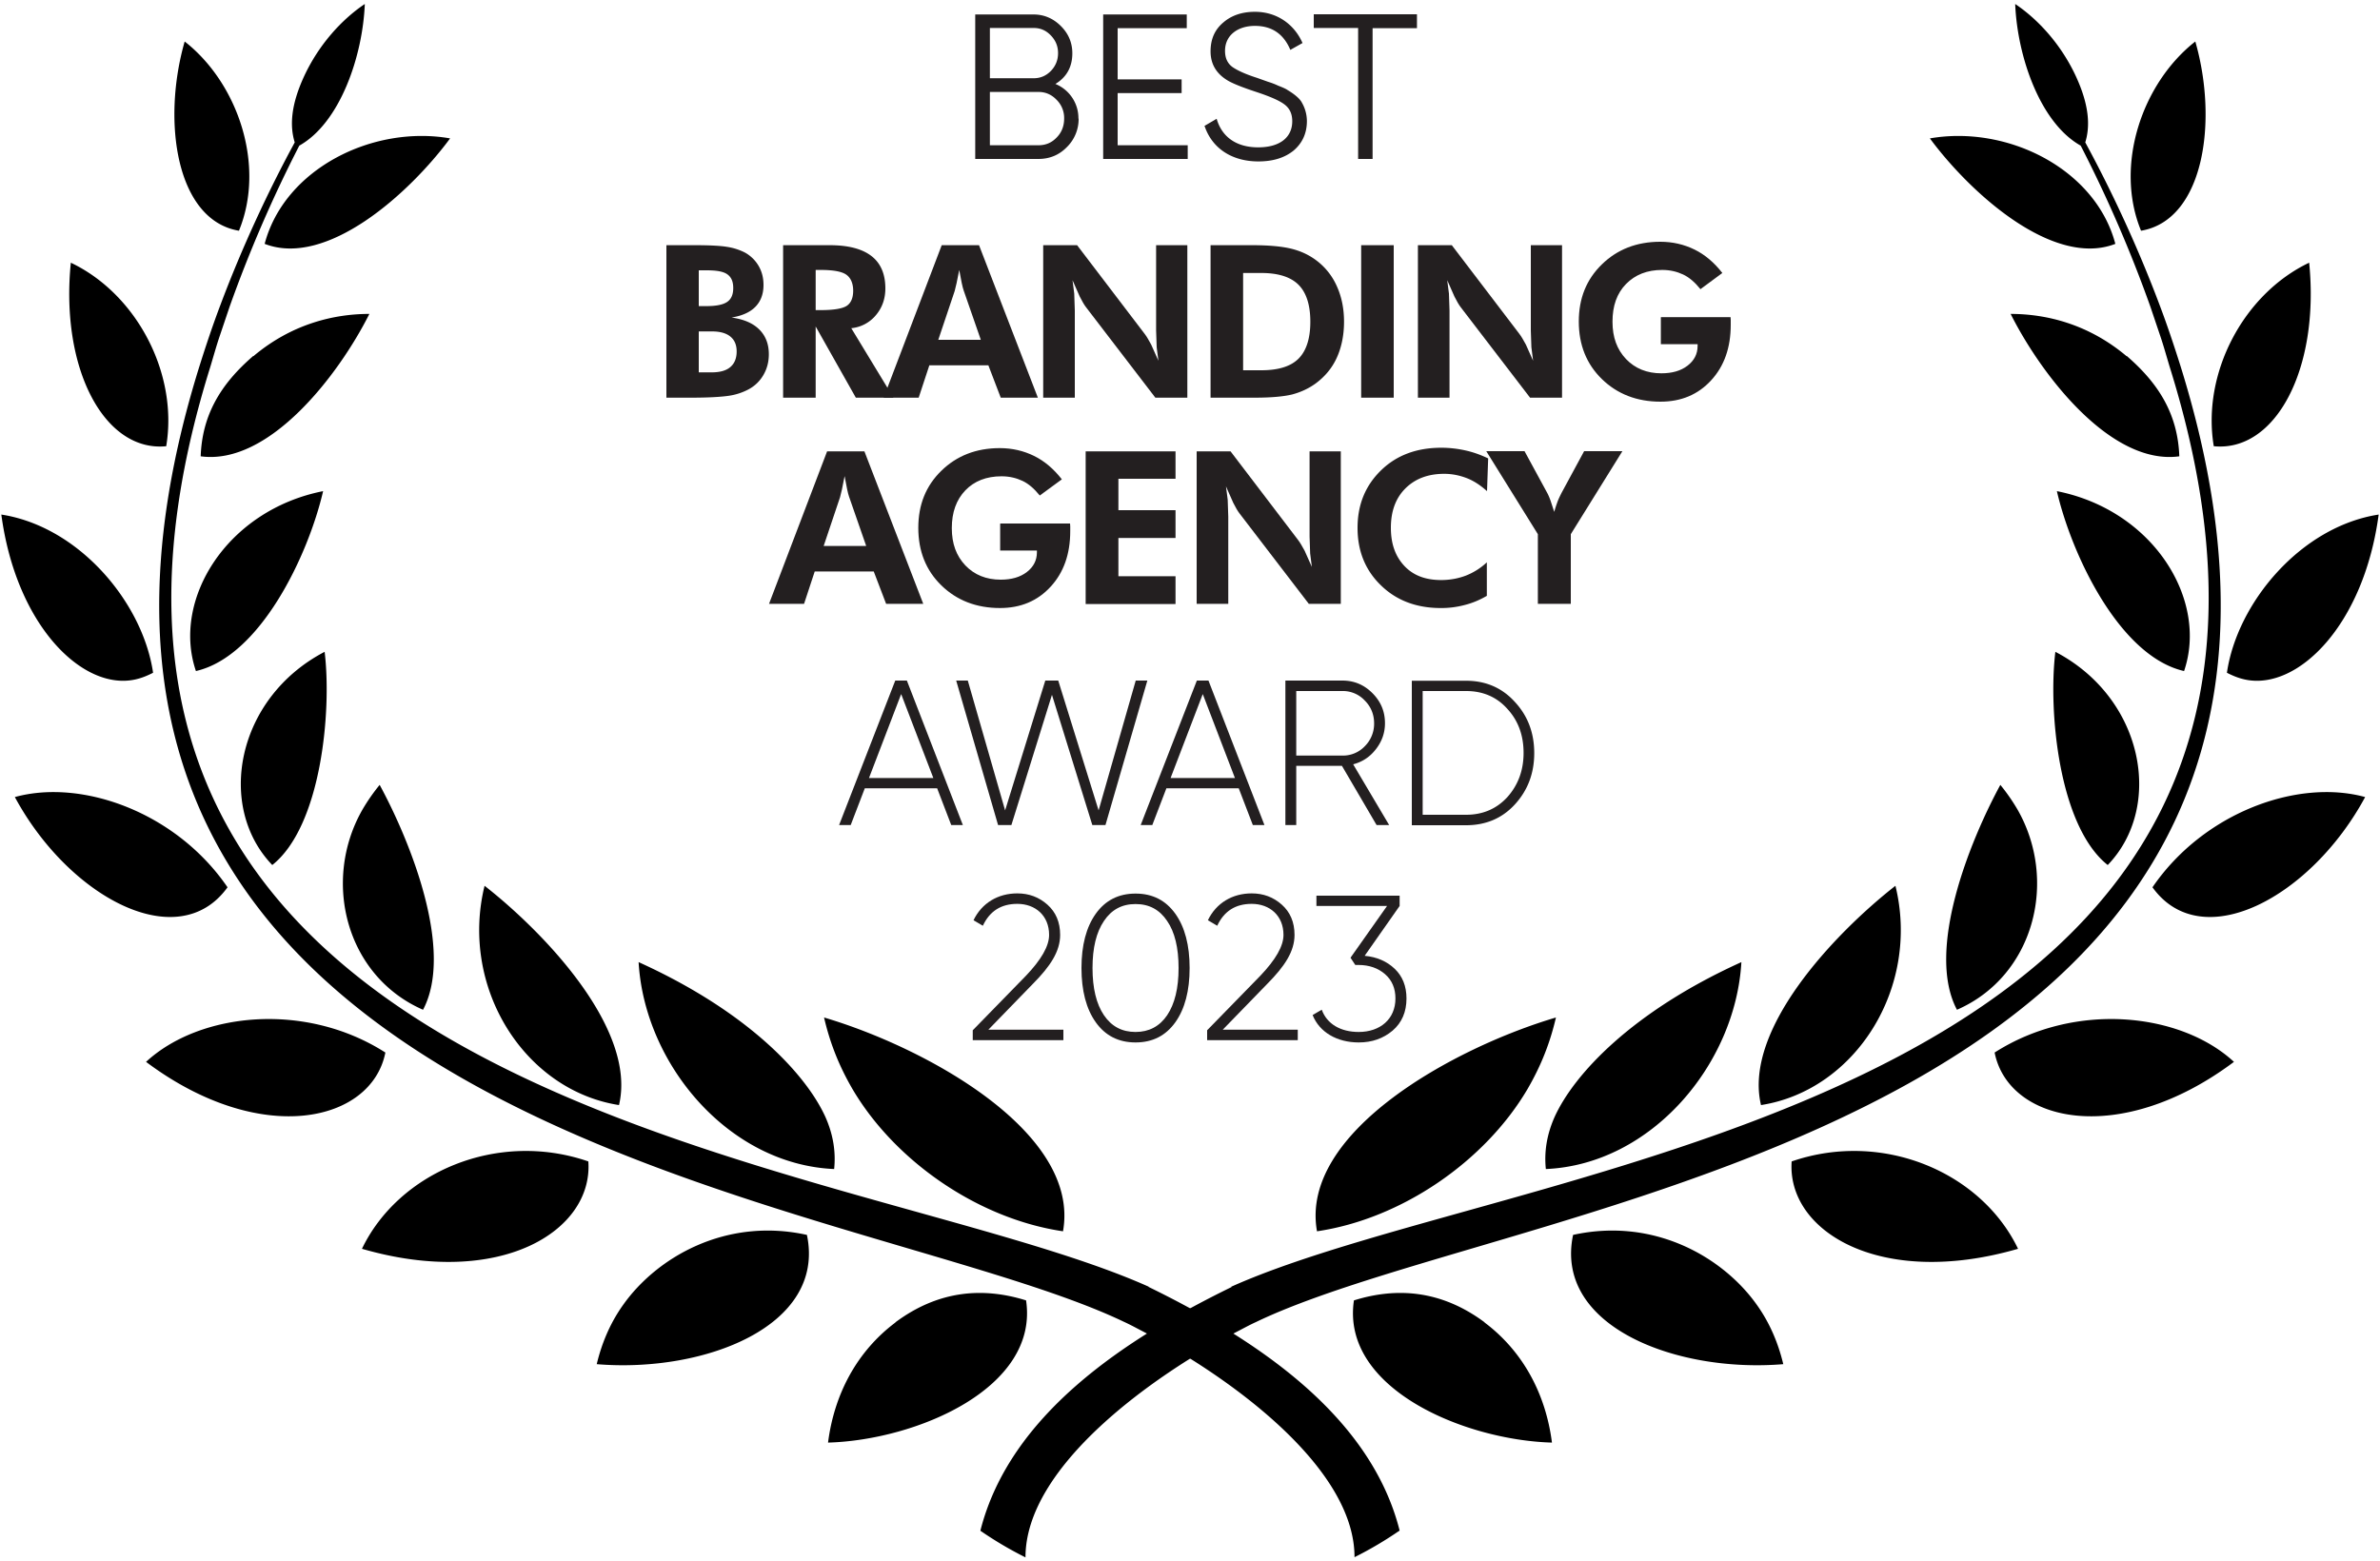
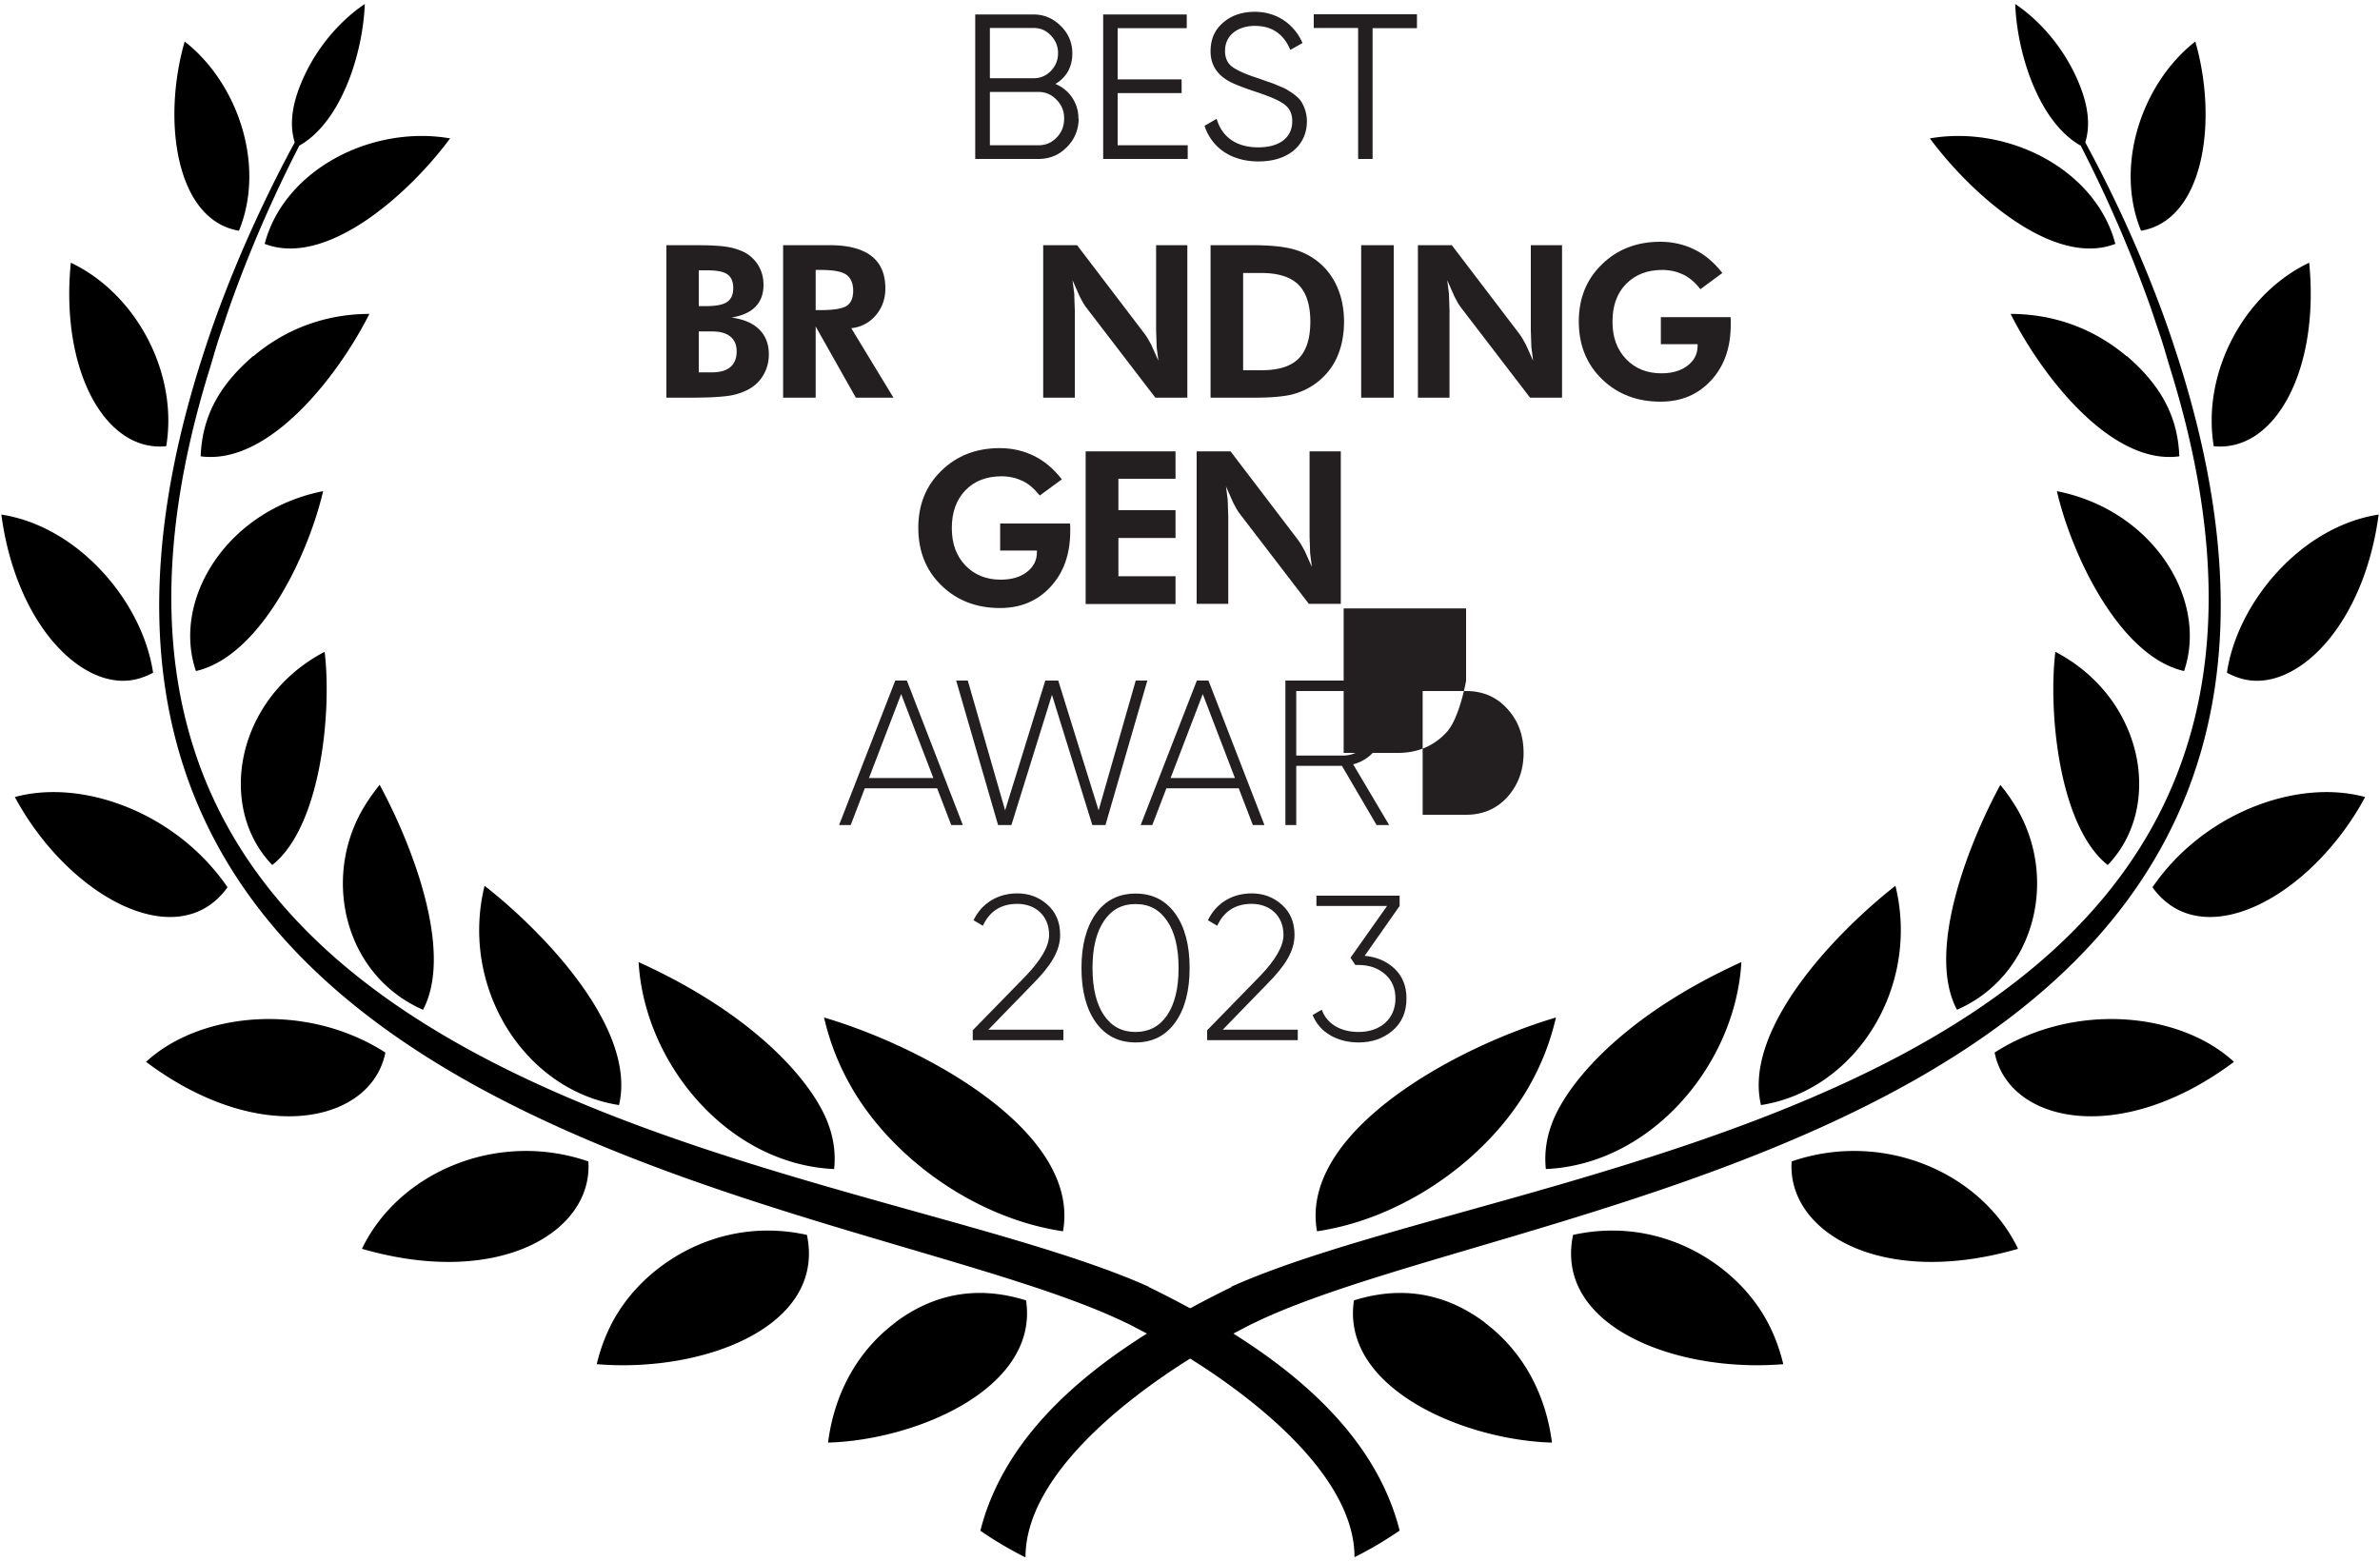
<svg xmlns="http://www.w3.org/2000/svg" xmlns:xlink="http://www.w3.org/1999/xlink" width="125" viewBox="0 0 125 82">
  <path d="M60.33 67.59c-15.69-7.02-61.49-9.22-49.29-48.3.17-.56.32-1.11.5-1.64l.52-1.54a69.43 69.43 0 0 1 3.66-8.46c2.14-1.2 3.33-4.7 3.44-7.44-1.25.84-2.43 2.17-3.18 3.78-.72 1.55-.76 2.65-.5 3.49-1.4 2.57-2.79 5.57-3.9 8.53-.38 1-.74 2.07-1.1 3.21C-2.1 59.53 44.87 62.64 59.04 69.44c.31.14.6.3.89.45 4.5 2.34 11.22 7.12 11.21 11.91a19.46 19.46 0 0 0 2.37-1.4c-1.54-6.09-7.58-10.06-13.19-12.8zM44.78 57.22c2.21 3.75 6.57 6.8 11.05 7.46.93-5.21-7.23-9.66-12.55-11.23.3 1.29.76 2.5 1.5 3.77zm-.97 4.19c.09-.86-.03-1.78-.47-2.76-1.02-2.22-4.04-5.5-9.8-8.11.31 5.38 4.74 10.63 10.27 10.87zm-11.3-3.36c.94-3.94-3.82-8.98-7.06-11.52-1.31 5.33 2.08 10.74 7.06 11.52zm-10.29-5.01c1.64-3.1-.66-8.83-2.28-11.81a10.08 10.08 0 0 0-.91 1.31c-2.13 3.74-.86 8.73 3.18 10.5zm-5.17-18.8c-4.65 2.43-5.7 8.14-2.75 11.2 2.57-2.04 3.13-8.08 2.75-11.2zm-.08-8.44c-5.05 1-7.96 5.69-6.68 9.45 3.38-.77 5.9-6.08 6.68-9.45zm-3.67-7.1c-1.69 1.46-2.68 3.07-2.76 5.27 3.58.49 7.23-4.24 8.86-7.48-1.83 0-4.06.51-6.09 2.22zm.6-5.89c3.25 1.26 7.59-2.63 9.74-5.54-4.07-.71-8.7 1.6-9.74 5.54zm33.13 56.66c-2.04 1.53-3.22 3.79-3.54 6.31 4.63-.13 11.09-2.86 10.4-7.47-2.21-.69-4.56-.56-6.86 1.15zm-14.32-.9c-.68.96-1.11 2.01-1.37 3.09 5.63.47 12.05-1.99 11.04-6.79-4.26-.94-7.9 1.18-9.67 3.7zm-13.7-2.97c7.25 2.1 12.15-.93 11.89-4.59-4.79-1.65-9.96.57-11.89 4.59zm1.23-10.31c-4.22-2.7-9.77-2.1-12.57.49 6.01 4.5 11.84 3.19 12.57-.49zm-8.29-8.68C9.25 42.66 4.3 40.9.78 41.87c2.83 5.25 8.57 8.35 11.17 4.74zM7.07 35.7c.34-.07.66-.2.97-.36-.54-3.69-3.89-7.68-7.97-8.31.78 5.83 4.26 9.24 7 8.67zm1.66-12.26c.64-3.83-1.56-8-5.01-9.64-.56 5.61 1.78 9.96 5.01 9.64zm3.82-11.32c1.41-3.43-.05-7.75-2.85-9.94-1.21 4.21-.44 9.39 2.85 9.94z" />
  <path d="M64.67 67.59c15.68-7.02 61.49-9.22 49.29-48.3-.17-.56-.32-1.11-.5-1.64l-.52-1.54a69.43 69.43 0 0 0-3.66-8.46c-2.14-1.2-3.33-4.7-3.44-7.44 1.25.84 2.43 2.17 3.18 3.78.72 1.55.76 2.65.5 3.49 1.4 2.57 2.79 5.57 3.9 8.53.38 1 .74 2.07 1.1 3.21 12.57 40.32-34.4 43.42-48.56 50.23-.31.14-.6.3-.89.45-4.5 2.34-11.22 7.12-11.21 11.91a19.46 19.46 0 0 1-2.37-1.4c1.54-6.09 7.58-10.06 13.19-12.8zm15.55-10.37c-2.21 3.75-6.57 6.8-11.05 7.46-.93-5.21 7.23-9.66 12.55-11.23-.3 1.29-.76 2.5-1.5 3.77zm.97 4.19c-.09-.86.03-1.78.47-2.76 1.02-2.22 4.04-5.5 9.8-8.11-.31 5.38-4.74 10.63-10.27 10.87zm11.3-3.36c-.94-3.94 3.82-8.98 7.06-11.52 1.31 5.33-2.08 10.74-7.06 11.52zm10.29-5.01c-1.64-3.1.66-8.83 2.28-11.81a10.08 10.08 0 0 1 .91 1.31c2.13 3.74.86 8.73-3.18 10.5zm5.17-18.8c4.65 2.43 5.7 8.14 2.75 11.2-2.57-2.04-3.13-8.08-2.75-11.2zm.08-8.44c5.05 1 7.96 5.69 6.68 9.45-3.38-.77-5.9-6.08-6.68-9.45zm3.67-7.1c1.69 1.46 2.68 3.07 2.76 5.27-3.58.49-7.23-4.24-8.86-7.48 1.83 0 4.06.51 6.09 2.22zm-.6-5.89c-3.25 1.26-7.59-2.63-9.74-5.54 4.07-.71 8.7 1.6 9.74 5.54zM77.97 69.47c2.04 1.53 3.22 3.79 3.54 6.31-4.63-.13-11.09-2.86-10.4-7.47 2.21-.69 4.56-.56 6.86 1.15zm14.32-.9c.68.96 1.11 2.01 1.37 3.09-5.63.47-12.05-1.99-11.04-6.79 4.26-.94 7.9 1.18 9.67 3.7zm13.7-2.97c-7.25 2.1-12.15-.93-11.89-4.59 4.79-1.65 9.96.57 11.89 4.59zm-1.23-10.31c4.22-2.7 9.77-2.1 12.57.49-6.01 4.5-11.84 3.19-12.57-.49zm8.29-8.68c2.7-3.95 7.65-5.71 11.17-4.74-2.83 5.25-8.57 8.35-11.17 4.74zm4.88-10.91c-.34-.07-.66-.2-.97-.36.54-3.69 3.89-7.68 7.97-8.31-.78 5.83-4.26 9.24-7 8.67zm-1.66-12.26c-.64-3.83 1.56-8 5.01-9.64.56 5.61-1.78 9.96-5.01 9.64zm-3.82-11.32c-1.41-3.43.05-7.75 2.85-9.94 1.21 4.21.44 9.39-2.85 9.94z" />
  <g fill="#231f20">
    <path d="M56.65 6.23a2.06 2.06 0 0 1-.62 1.5c-.41.42-.91.62-1.5.62h-3.31V.76h3.06c.56 0 1.04.21 1.44.61s.6.88.6 1.43c0 .7-.29 1.25-.89 1.61a1.94 1.94 0 0 1 1.21 1.82zm-4.66-4.76v2.64h2.3c.36 0 .65-.13.9-.38.25-.26.38-.57.38-.94s-.13-.67-.38-.93-.54-.39-.9-.39h-2.3zm2.55 6.16c.38 0 .69-.13.95-.4.27-.27.4-.61.4-1a1.34 1.34 0 0 0-.4-.99c-.26-.27-.57-.41-.95-.41h-2.55v2.8h2.55zm4.16 0h3.68v.72h-4.44V.76h4.39v.72H58.7v2.69h3.36v.72H58.7v2.75zm4.55-1.01l.65-.38c.27.94 1.02 1.5 2.18 1.5s1.79-.54 1.79-1.37c0-.4-.14-.69-.43-.9s-.77-.41-1.43-.63c-.79-.26-1.31-.47-1.56-.63-.57-.35-.87-.85-.87-1.51s.23-1.15.67-1.52c.44-.38 1-.56 1.66-.56 1.18 0 2.08.68 2.5 1.64l-.64.36c-.35-.83-.96-1.26-1.86-1.26s-1.57.49-1.57 1.31c0 .38.13.66.39.85.26.18.69.38 1.29.57l.59.21a3.89 3.89 0 0 1 .52.2c.23.09.4.16.51.24.22.13.6.39.73.64a1.96 1.96 0 0 1 .27.98c0 .64-.24 1.16-.7 1.55-.47.38-1.08.57-1.85.57-1.39 0-2.43-.69-2.82-1.85zM74.42.76v.72h-2.33v6.87h-.76V1.47H69V.75h5.42zM35 20.89v-8.01h1.5c.78 0 1.35.03 1.7.09a3.08 3.08 0 0 1 .93.3 1.89 1.89 0 0 1 .72.71c.17.3.25.62.25.99 0 .47-.14.85-.42 1.14s-.7.48-1.26.57c.65.09 1.13.3 1.46.63s.5.76.5 1.3c0 .39-.09.75-.28 1.08s-.45.58-.78.76a3.18 3.18 0 0 1-1.04.34c-.4.06-1.06.1-1.98.1h-1.31zm1.71-4.81h.38c.52 0 .88-.07 1.1-.22s.32-.39.32-.73-.1-.57-.31-.72-.57-.21-1.08-.21h-.42v1.88zm0 3.48h.67c.43 0 .76-.09.98-.28s.33-.46.33-.82c0-.34-.11-.6-.33-.78s-.54-.27-.96-.27h-.7v2.15zm10.22 1.33h-1.98l-2.11-3.74v3.74h-1.71v-8.01h2.45c.97 0 1.7.19 2.19.57s.73.95.73 1.7c0 .55-.17 1.02-.5 1.41a1.91 1.91 0 0 1-1.29.68l2.21 3.64zm-4.08-4.6h.26c.69 0 1.15-.08 1.37-.23s.33-.42.33-.79-.12-.67-.36-.84-.69-.25-1.35-.25h-.26v2.11z" />
    <use xlink:href="#B" />
    <use xlink:href="#C" />
    <path d="M63.58 20.89v-8.01h2.18c.86 0 1.54.06 2.04.18s.93.32 1.31.6a3.42 3.42 0 0 1 1.1 1.37c.25.55.38 1.17.38 1.87s-.13 1.34-.38 1.89-.63 1-1.12 1.36c-.36.26-.77.45-1.22.57-.45.11-1.1.17-1.96.17h-2.32zm1.71-1.44h.95c.9 0 1.55-.2 1.96-.61s.62-1.06.62-1.94-.21-1.53-.62-1.94-1.06-.62-1.96-.62h-.95v5.11zm6.2 1.44v-8.01h1.71v8.01h-1.71z" />
    <use xlink:href="#C" x="19.68" />
    <path d="M87.24 16.66h3.65l.01.15v.25c0 1.2-.34 2.17-1.03 2.92s-1.57 1.12-2.66 1.12c-1.24 0-2.27-.4-3.08-1.19s-1.21-1.8-1.21-3.02.4-2.21 1.21-3 1.83-1.19 3.07-1.19c.65 0 1.25.14 1.8.41s1.03.68 1.46 1.23l-1.15.85c-.29-.36-.59-.62-.91-.77s-.68-.24-1.1-.24c-.79 0-1.42.25-1.9.74s-.71 1.15-.71 1.98.24 1.46.71 1.96c.48.5 1.1.75 1.86.75.56 0 1.02-.13 1.37-.4s.53-.61.53-1.04v-.09h-1.93v-1.41z" />
    <use xlink:href="#B" x="-6.02" y="10.83" />
    <path d="M52.55 27.5h3.65l.01.15v.25c0 1.2-.34 2.17-1.03 2.92s-1.57 1.12-2.66 1.12c-1.24 0-2.27-.4-3.08-1.19s-1.21-1.8-1.21-3.02.4-2.21 1.21-3 1.83-1.19 3.07-1.19c.65 0 1.25.14 1.8.41s1.03.68 1.46 1.23l-1.16.85c-.29-.36-.59-.62-.91-.77s-.68-.24-1.1-.24c-.79 0-1.43.25-1.9.74s-.71 1.15-.71 1.98.24 1.46.71 1.96c.48.5 1.1.75 1.86.75.56 0 1.02-.13 1.37-.4s.53-.61.53-1.04v-.09h-1.93v-1.41zm4.47 4.22v-8.01h4.72v1.44h-3v1.65h3v1.46h-3v2.01h3v1.46h-4.72z" />
    <use xlink:href="#C" x="8.06" y="10.83" />
-     <path d="M78.09 25.79c-.35-.31-.7-.54-1.07-.68s-.76-.22-1.17-.22c-.85 0-1.53.26-2.04.77s-.76 1.2-.76 2.06.24 1.51.71 2.01 1.11.74 1.93.74c.46 0 .89-.08 1.29-.23a3.46 3.46 0 0 0 1.11-.7v1.76c-.38.22-.76.38-1.16.48a4.73 4.73 0 0 1-1.26.16c-1.28 0-2.33-.4-3.14-1.19-.82-.79-1.23-1.8-1.23-3.02s.41-2.22 1.23-3.02 1.88-1.19 3.17-1.19a5.86 5.86 0 0 1 1.26.14c.41.09.8.23 1.2.42l-.06 1.72zm2.68 5.93v-3.66l-2.71-4.36h2.01l1.19 2.19c.06.11.12.25.18.42l.19.58c.05-.19.11-.36.17-.53.06-.16.14-.32.22-.48l1.18-2.18h2.01l-2.71 4.36v3.66h-1.71z" />
    <use xlink:href="#D" />
    <path d="m52.42,43.34l-2.2-7.59h.61l1.96,6.82,2.11-6.82h.68l2.12,6.82,1.95-6.82h.61l-2.2,7.59h-.69l-2.12-6.84-2.13,6.84h-.69Z" />
    <use xlink:href="#D" x="15.84" />
-     <path d="M72.3 43.34l-1.82-3.11h-2.4v3.11h-.57v-7.59h2.99c.62 0 1.14.22 1.58.66s.66.96.66 1.58c0 .51-.16.96-.48 1.37-.31.4-.7.66-1.19.79l1.89 3.19h-.66zm-4.22-7.04v3.39h2.42a1.57 1.57 0 0 0 1.18-.49 1.66 1.66 0 0 0 .49-1.2c0-.46-.16-.87-.49-1.2a1.57 1.57 0 0 0-1.18-.5h-2.42zm8.92-.54c1.03 0 1.89.37 2.56 1.11.68.73 1.02 1.63 1.02 2.69s-.34 1.96-1.02 2.7c-.67.73-1.53 1.09-2.56 1.09h-2.85v-7.59H77zm0 7.04c.88 0 1.6-.31 2.17-.93.56-.63.85-1.4.85-2.32s-.28-1.69-.85-2.31c-.56-.63-1.29-.94-2.17-.94h-2.28v6.5H77z" />
+     <path d="M72.3 43.34l-1.82-3.11h-2.4v3.11h-.57v-7.59h2.99c.62 0 1.14.22 1.58.66s.66.96.66 1.58c0 .51-.16.96-.48 1.37-.31.4-.7.66-1.19.79l1.89 3.19h-.66zm-4.22-7.04v3.39h2.42a1.57 1.57 0 0 0 1.18-.49 1.66 1.66 0 0 0 .49-1.2c0-.46-.16-.87-.49-1.2a1.57 1.57 0 0 0-1.18-.5h-2.42zm8.92-.54s-.34 1.96-1.02 2.7c-.67.73-1.53 1.09-2.56 1.09h-2.85v-7.59H77zm0 7.04c.88 0 1.6-.31 2.17-.93.56-.63.85-1.4.85-2.32s-.28-1.69-.85-2.31c-.56-.63-1.29-.94-2.17-.94h-2.28v6.5H77z" />
    <use xlink:href="#E" />
    <path d="m59.64,54.76c-.9,0-1.59-.36-2.09-1.06-.5-.7-.75-1.66-.75-2.85s.25-2.15.75-2.85c.5-.7,1.19-1.06,2.09-1.06s1.59.36,2.09,1.06c.5.7.75,1.66.75,2.85s-.25,2.15-.75,2.85c-.5.7-1.19,1.06-2.09,1.06Zm0-.55c.7,0,1.26-.29,1.66-.88.4-.6.6-1.42.6-2.48s-.2-1.89-.6-2.47c-.4-.6-.95-.89-1.66-.89s-1.26.29-1.66.89c-.4.59-.6,1.41-.6,2.47s.2,1.89.6,2.48c.4.59.95.88,1.66.88Z" />
    <use xlink:href="#E" x="12.31" />
    <path d="M71.68 50.21c.64.06 1.16.29 1.57.68s.62.91.62 1.56c0 .7-.24 1.27-.73 1.69-.49.41-1.07.62-1.78.62-1.13 0-2.06-.53-2.42-1.44l.48-.28c.27.75.99 1.17 1.94 1.17 1.13 0 1.93-.68 1.93-1.76 0-.53-.18-.96-.55-1.28-.36-.31-.82-.48-1.4-.48h0-.16l-.25-.38 1.92-2.72h-3.71v-.54h4.37v.54l-1.83 2.61z" />
  </g>
  <defs>
-     <path id="B" d="M46.41 20.89l3.05-8.01h1.96l3.09 8.01h-1.95l-.65-1.7h-3.1l-.56 1.7h-1.84zm5.1-3.05l-.9-2.59c-.03-.08-.06-.21-.1-.39l-.13-.68-.14.7-.1.41-.86 2.56h2.22z" />
    <path id="C" d="M54.79 20.89v-8.01h1.78l3.55 4.66c.1.13.21.32.34.56l.38.85-.09-.71-.03-.88v-4.48h1.64v8.01h-1.68l-3.64-4.75c-.1-.13-.21-.32-.33-.56l-.38-.86.09.7.03.89v4.58h-1.64z" />
    <path id="D" d="m49.96,43.34l-.74-1.93h-3.8l-.74,1.93h-.61l2.95-7.59h.61l2.94,7.59h-.61Zm-4.32-2.47h3.38l-1.69-4.41-1.69,4.41Z" />
    <path id="E" d="m51.09,54.64v-.52l2.79-2.86c.81-.85,1.22-1.56,1.22-2.15,0-1.01-.72-1.63-1.67-1.63-.85,0-1.45.38-1.81,1.15l-.49-.29c.44-.91,1.29-1.41,2.3-1.41.62,0,1.14.2,1.58.59s.67.92.67,1.59c0,.87-.52,1.65-1.42,2.56l-2.35,2.42h3.94v.55h-4.77Z" />
  </defs>
</svg>